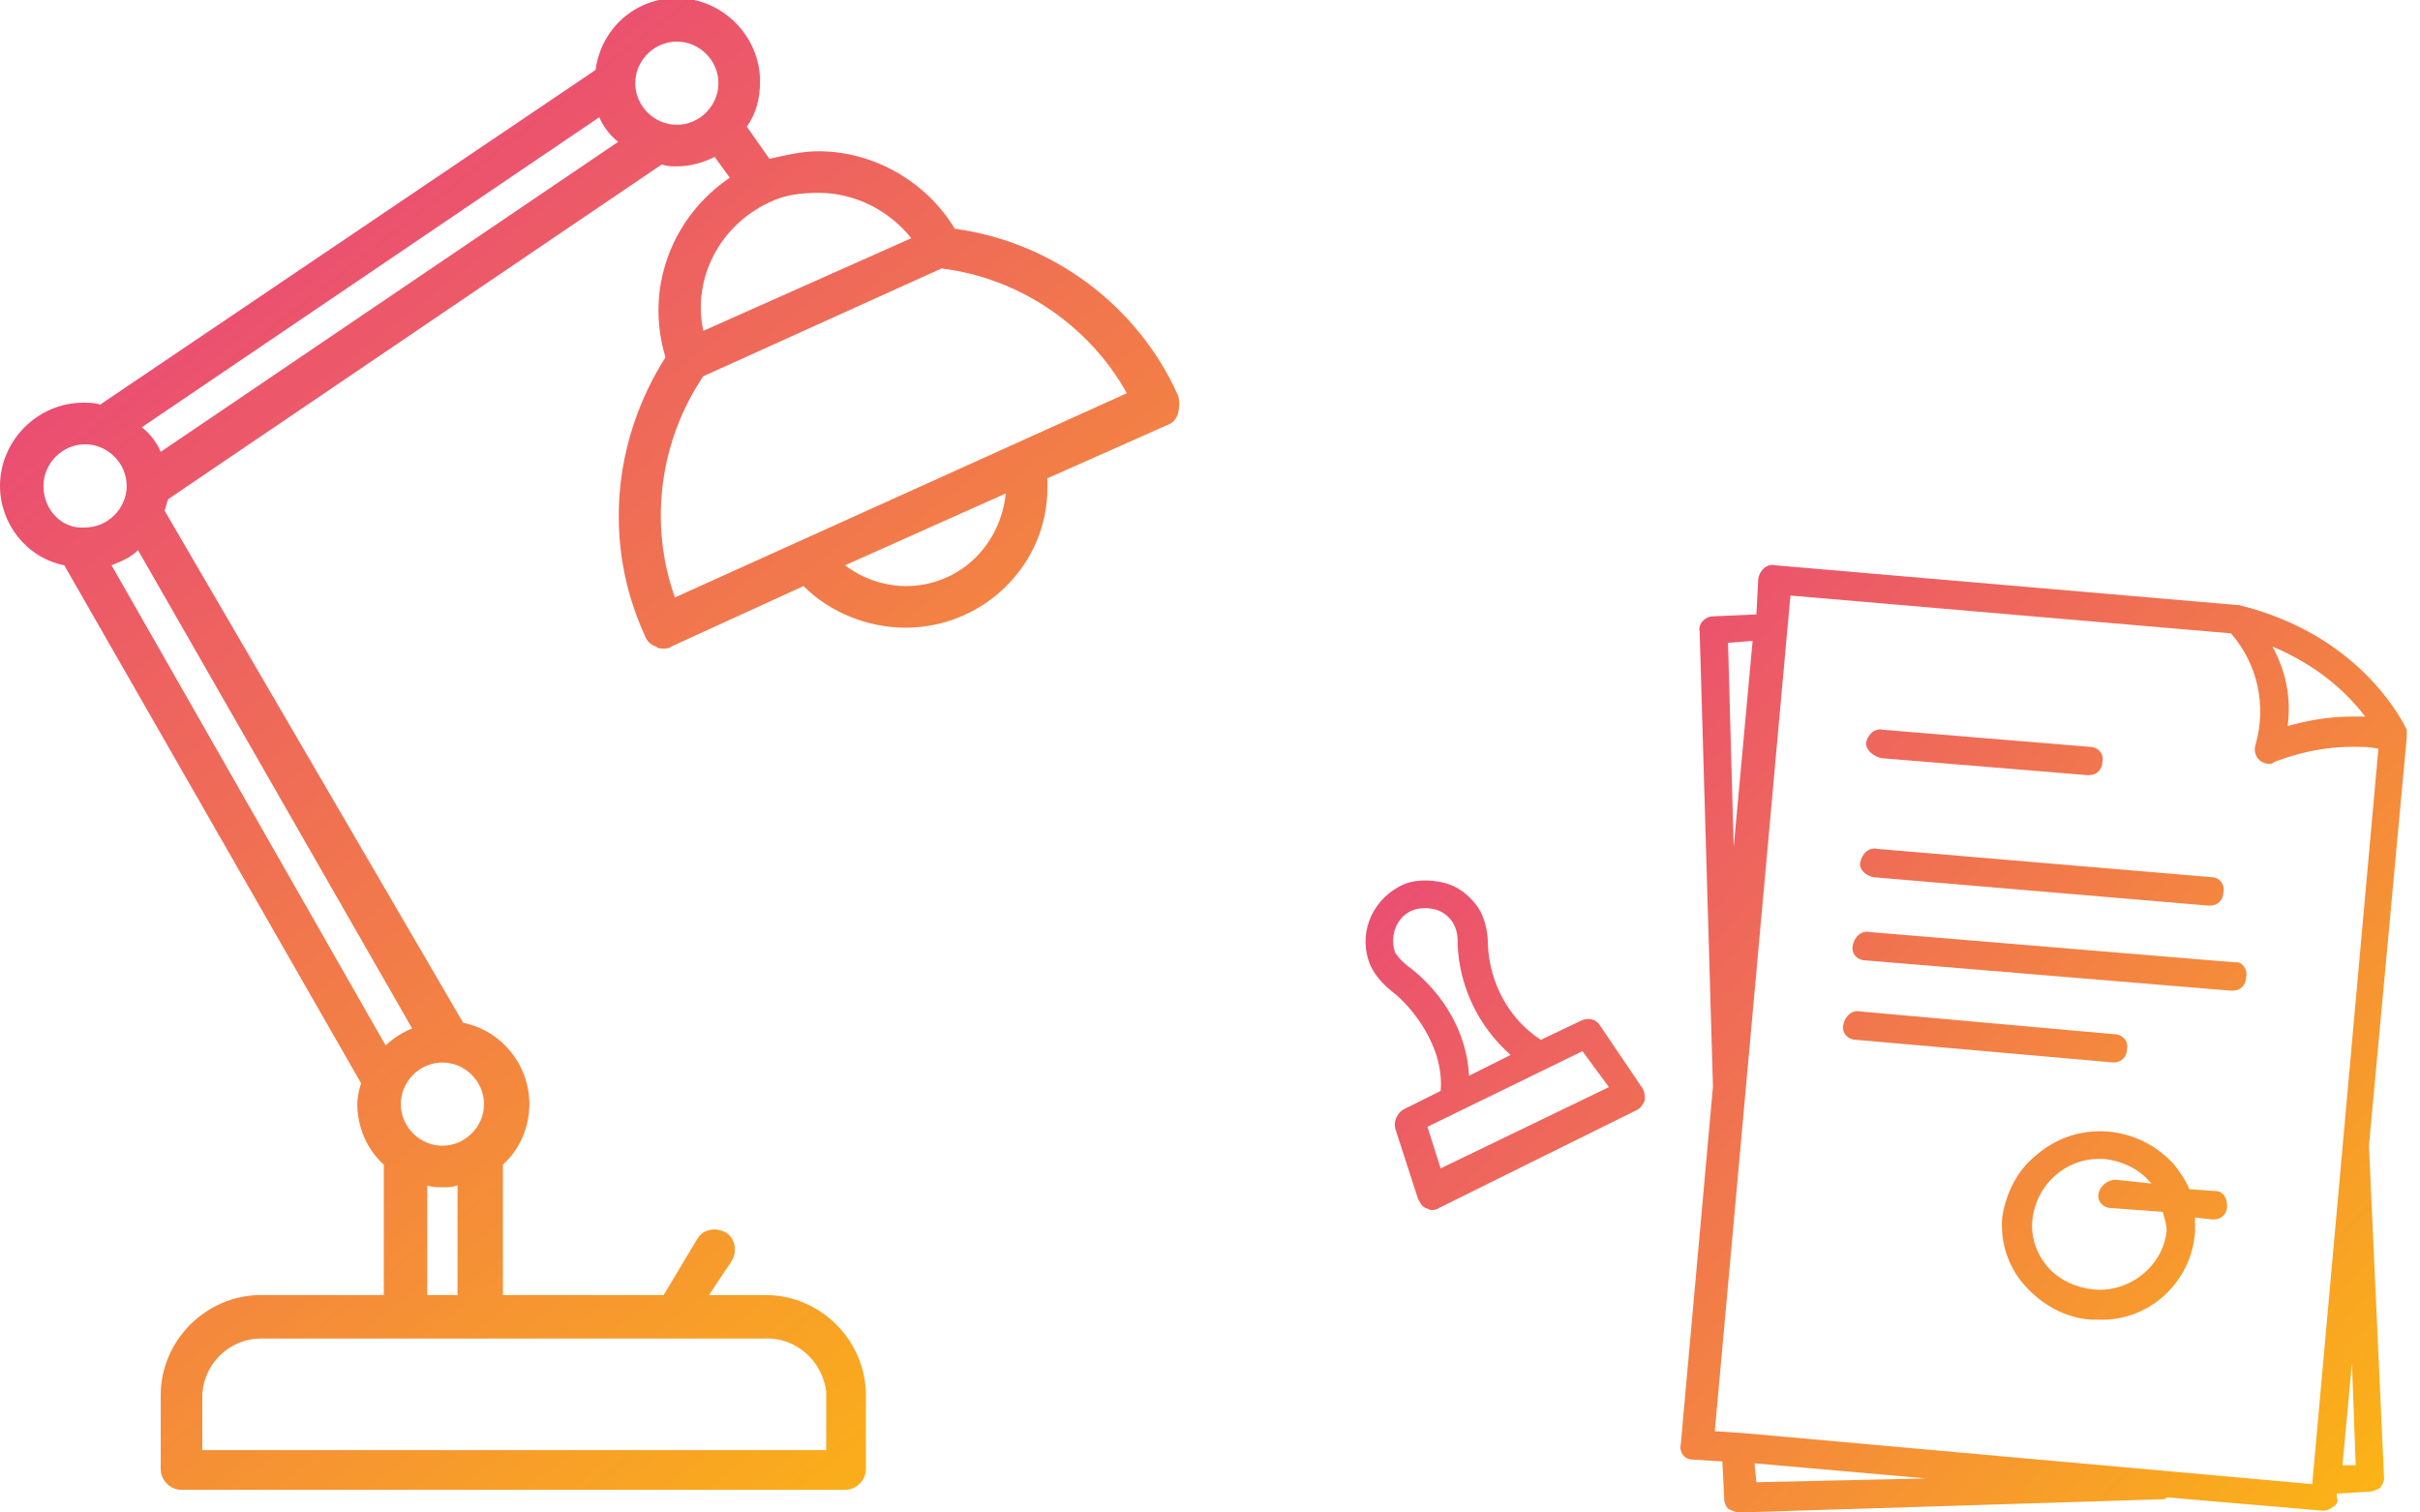
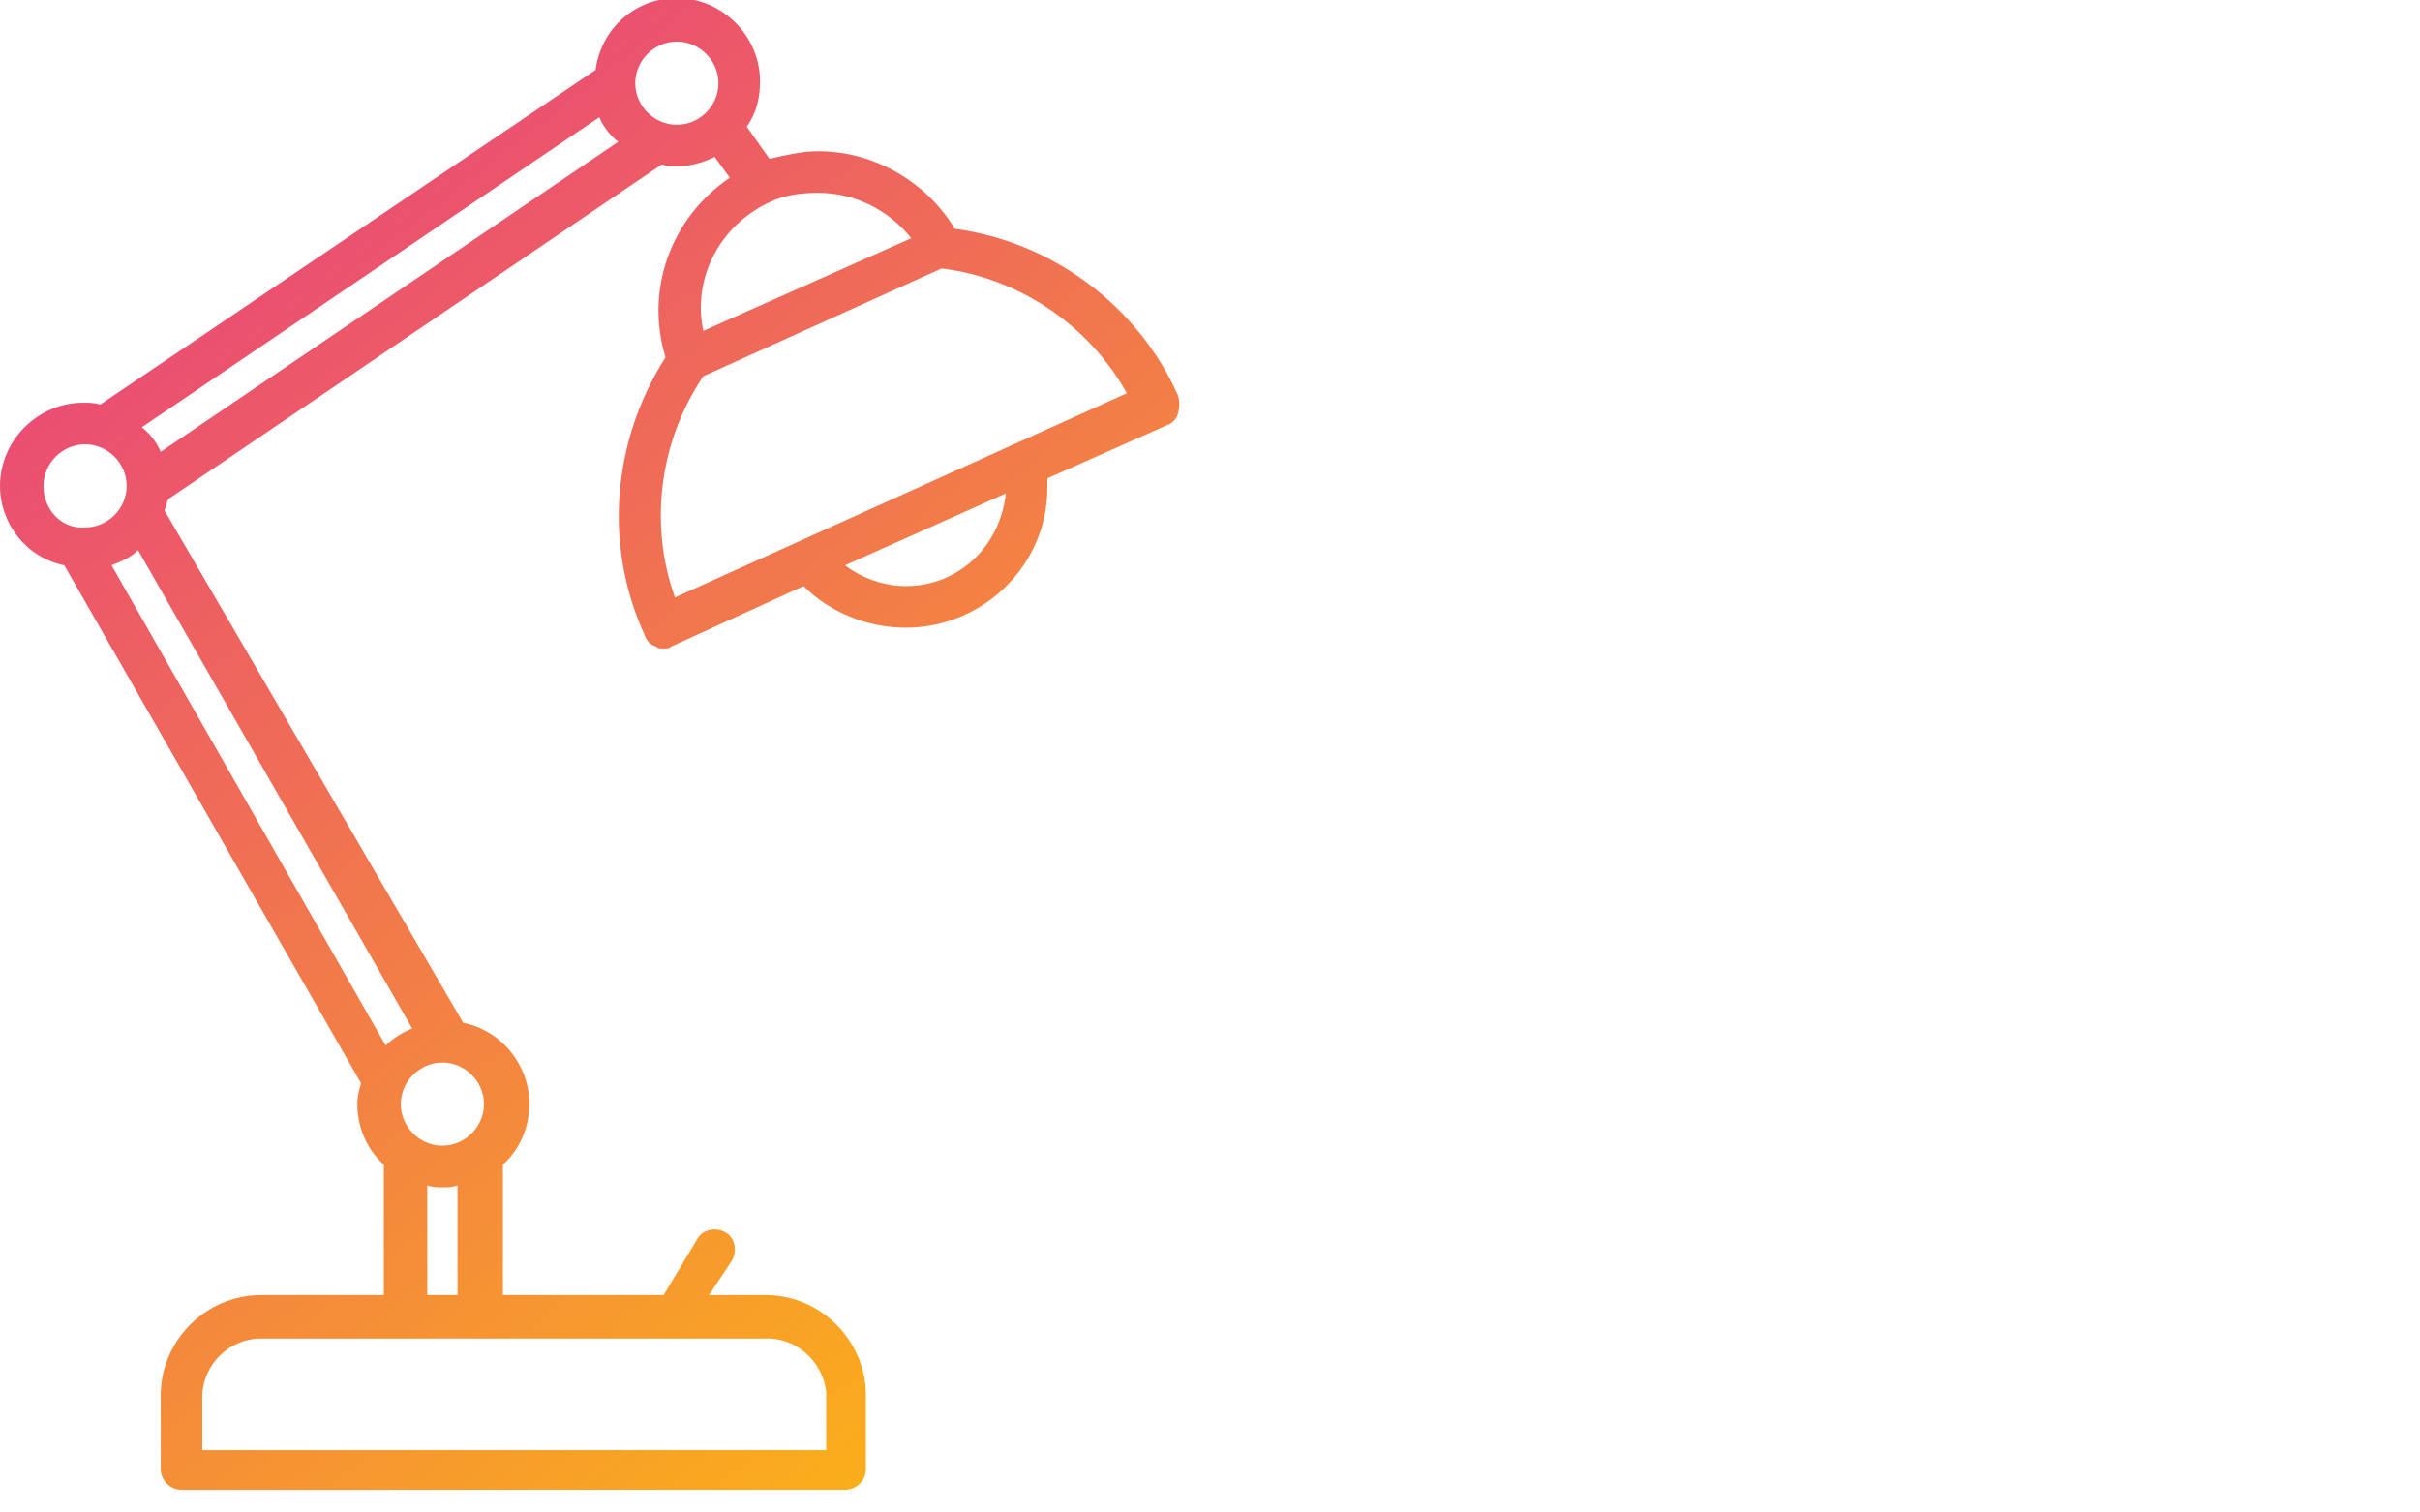
<svg xmlns="http://www.w3.org/2000/svg" version="1.1" id="Calque_1" x="0px" y="0px" viewBox="0 0 128 80" style="enable-background:new 0 0 128 80;" xml:space="preserve">
  <style type="text/css">
	.st0{fill-rule:evenodd;clip-rule:evenodd;fill:url(#Fill-1_2_);}
	.st1{fill-rule:evenodd;clip-rule:evenodd;fill:url(#Fill-1_3_);}
</style>
  <g id="Group" transform="translate(864, 225)">
    <linearGradient id="Fill-1_2_" gradientUnits="userSpaceOnUse" x1="-1585.633" y1="233.301" x2="-1584.633" y2="232.474" gradientTransform="matrix(55.139 0 0 -50.149 86641.008 11506.821)">
      <stop offset="0" style="stop-color:#E8407F" />
      <stop offset="1" style="stop-color:#FBB316" />
    </linearGradient>
-     <path id="Fill-1" class="st0" d="M-787.8-163.2l-0.7-2.2l8.2-4l1.4,1.9L-787.8-163.2z M-789.4-173.8c-0.3-0.2-0.6-0.5-0.8-0.8   c-0.3-0.8,0-1.8,0.8-2.2c0.4-0.2,0.9-0.2,1.3-0.1c0.4,0.1,0.8,0.4,1,0.8c0.2,0.4,0.2,0.7,0.2,1.1c0.1,2.2,1.1,4.3,2.8,5.8l-2.2,1.1   C-786.4-170.3-787.6-172.4-789.4-173.8L-789.4-173.8z M-779.4-170.8c-0.2-0.3-0.6-0.4-1-0.2l-2.1,1c-1.7-1.1-2.7-3-2.8-5   c0-0.6-0.1-1.2-0.4-1.8c-0.4-0.7-1.1-1.3-1.9-1.5c-0.8-0.2-1.7-0.2-2.4,0.2c-1.5,0.8-2.2,2.6-1.5,4.2c0.3,0.6,0.7,1,1.2,1.4   c0.9,0.7,2.7,2.8,2.5,5.2l-2,1c-0.3,0.2-0.5,0.6-0.4,1l1.2,3.7c0.1,0.2,0.2,0.4,0.4,0.5c0.1,0,0.2,0.1,0.3,0.1c0.1,0,0.3,0,0.4-0.1   l10.5-5.2c0.2-0.1,0.3-0.3,0.4-0.5c0-0.2,0-0.4-0.1-0.6L-779.4-170.8z M-749.4-159.9c-0.2,1.9-2,3.3-3.9,3.1   c-0.9-0.1-1.8-0.5-2.4-1.2c-0.6-0.7-0.9-1.6-0.8-2.5c0.2-1.8,1.7-3.2,3.5-3.2h0.3c0.9,0.1,1.8,0.5,2.4,1.2c0,0,0.1,0.1,0.1,0.1   l-1.9-0.2c-0.4,0-0.8,0.3-0.9,0.7c-0.1,0.4,0.2,0.8,0.7,0.8c0,0,0,0,0,0l2.7,0.2C-749.5-160.5-749.4-160.2-749.4-159.9   L-749.4-159.9z M-746.8-162l-1.4-0.1c-0.2-0.5-0.5-0.9-0.8-1.3c-1.9-2.1-5.1-2.4-7.3-0.5c-1,0.8-1.6,2-1.8,3.3   c-0.1,1.3,0.3,2.6,1.2,3.6c0.9,1,2.1,1.7,3.5,1.8h0.4c2.7,0.1,4.9-2,5.1-4.6v-0.8l0.9,0.1h0.1c0.4,0,0.7-0.3,0.7-0.7   C-746.2-161.6-746.4-162-746.8-162C-746.8-162-746.8-162-746.8-162L-746.8-162z M-764.5-184.9l10.9,0.9h0.1c0.4,0,0.7-0.3,0.7-0.7   c0.1-0.4-0.2-0.8-0.7-0.8c0,0,0,0,0,0l-10.9-0.9c-0.4-0.1-0.8,0.2-0.9,0.7c0,0,0,0,0,0C-765.3-185.3-764.9-185-764.5-184.9   L-764.5-184.9z M-752.2-168.8c0.4,0,0.7-0.3,0.7-0.7c0.1-0.4-0.2-0.8-0.7-0.8c0,0,0,0,0,0l-13.4-1.2c-0.4-0.1-0.8,0.2-0.9,0.7l0,0   c-0.1,0.4,0.2,0.8,0.7,0.8c0,0,0,0,0,0L-752.2-168.8L-752.2-168.8z M-745.8-174.1l-19.3-1.6c-0.4-0.1-0.8,0.2-0.9,0.7c0,0,0,0,0,0   c-0.1,0.4,0.2,0.8,0.7,0.8c0,0,0,0,0,0l19.3,1.6h0.1c0.4,0,0.7-0.3,0.7-0.7c0.1-0.3-0.1-0.7-0.4-0.8   C-745.6-174.1-745.7-174.1-745.8-174.1L-745.8-174.1z M-764.9-178.6l17.7,1.5h0.1c0.4,0,0.7-0.3,0.7-0.7c0.1-0.4-0.2-0.8-0.6-0.8   c0,0,0,0,0,0l-17.7-1.5c-0.4-0.1-0.8,0.2-0.9,0.7C-765.7-179.1-765.4-178.7-764.9-178.6C-765-178.6-765-178.6-764.9-178.6   L-764.9-178.6z M-739.4-147.5h-0.7l0.5-5.4L-739.4-147.5z M-771.8-149.2L-771.8-149.2l-1.5-0.1l4-44.2l23.3,2   c1.4,1.6,1.9,3.8,1.3,5.9c-0.1,0.3,0,0.6,0.2,0.8c0.1,0.1,0.3,0.2,0.5,0.2c0.1,0,0.2,0,0.3-0.1c1.3-0.5,2.7-0.8,4.1-0.8   c0.5,0,0.9,0,1.4,0.1l-3.5,38.9L-771.8-149.2z M-771.1-146.6l-0.1-1l9.1,0.8L-771.1-146.6z M-772.6-191l1.3-0.1l-1,10.9L-772.6-191   z M-738.9-187.1h-0.7c-1.2,0-2.3,0.2-3.4,0.5c0.2-1.5-0.1-2.9-0.8-4.2C-741.9-190-740.2-188.8-738.9-187.1L-738.9-187.1z    M-736.7-186L-736.7-186v-0.4c-0.1-0.2-2.3-5-8.9-6.6h-0.1l-24.4-2.1c-0.4-0.1-0.8,0.2-0.9,0.7l-0.1,1.9l-2.3,0.1   c-0.4,0-0.8,0.4-0.7,0.8c0,0,0,0,0,0l0.7,24v0.1l-1.7,18.9c-0.1,0.4,0.2,0.8,0.6,0.8c0,0,0,0,0,0l1.6,0.1l0.1,2   c0,0.2,0.1,0.4,0.2,0.5c0.2,0.1,0.4,0.2,0.6,0.2l22.4-0.7c0.1,0,0.1,0,0.2-0.1l8.2,0.7h0.1c0.2,0,0.4-0.1,0.5-0.2   c0.2-0.1,0.3-0.3,0.2-0.5v-0.2l1.7-0.1c0.2,0,0.4-0.1,0.6-0.2c0.1-0.2,0.2-0.3,0.2-0.5l-0.8-17.6L-736.7-186z" />
    <linearGradient id="Fill-1_3_" gradientUnits="userSpaceOnUse" x1="-1587.03" y1="236.122" x2="-1586.404" y2="235.122" gradientTransform="matrix(62.331 0 0 -78.806 98068.961 18383.238)">
      <stop offset="0" style="stop-color:#E8407F" />
      <stop offset="1" style="stop-color:#FBB316" />
    </linearGradient>
    <path id="Fill-1_1_" class="st1" d="M-828.3-193.4c-1.4-3.9-0.8-8.3,1.5-11.7l12.6-5.7c4.1,0.5,7.8,3,9.8,6.6L-828.3-193.4z    M-816.1-194c-1.1,0-2.3-0.4-3.2-1.1l8.5-3.8C-811.1-196.1-813.3-194-816.1-194z M-823.3-214.3c0.8-0.4,1.7-0.5,2.6-0.5   c1.9,0,3.7,0.9,4.9,2.4l-11,4.9C-827.4-210.3-825.9-213.1-823.3-214.3L-823.3-214.3z M-830.4-220.6c0-1.2,1-2.2,2.2-2.2   c1.2,0,2.2,1,2.2,2.2c0,1.2-1,2.2-2.2,2.2h0C-829.4-218.4-830.4-219.4-830.4-220.6L-830.4-220.6z M-855.5-201.1   c-0.2-0.5-0.6-1-1-1.3l24.2-16.4c0.2,0.5,0.6,1,1,1.3L-855.5-201.1z M-838.4-166.6c0,1.2-1,2.2-2.2,2.2c-1.2,0-2.2-1-2.2-2.2   c0-1.2,1-2.2,2.2-2.2C-839.4-168.8-838.4-167.8-838.4-166.6L-838.4-166.6z M-839.8-156.5h-1.6v-5.8c0.3,0.1,0.5,0.1,0.8,0.1   c0.3,0,0.5,0,0.8-0.1V-156.5z M-820.3-151.1v2.8h-33v-2.8c0-1.7,1.4-3.1,3.1-3.1h0h26.6c1.7-0.1,3.1,1.2,3.3,2.8   C-820.3-151.3-820.3-151.2-820.3-151.1L-820.3-151.1z M-861.7-199.3c0-1.2,1-2.2,2.2-2.2c1.2,0,2.2,1,2.2,2.2c0,1.2-1,2.2-2.2,2.2   h0C-860.7-197-861.7-198-861.7-199.3C-861.7-199.2-861.7-199.2-861.7-199.3L-861.7-199.3z M-843.6-169.7l-14.5-25.4   c0.5-0.2,1-0.4,1.4-0.8l14.5,25.3C-842.7-170.4-843.2-170.1-843.6-169.7L-843.6-169.7z M-801.7-204.1c-2.1-4.7-6.6-8.1-11.8-8.8   c-1.5-2.5-4.3-4.1-7.2-4.1c-0.9,0-1.7,0.2-2.6,0.4l-1.2-1.7c0.5-0.7,0.7-1.5,0.7-2.4c0-2.4-2-4.4-4.4-4.4c-2.2,0-4,1.6-4.3,3.8   l-26.2,17.7c-0.3-0.1-0.6-0.1-0.9-0.1c-2.4,0-4.4,2-4.4,4.4c0,2,1.4,3.8,3.4,4.2l15.7,27.4c-0.1,0.3-0.2,0.7-0.2,1.1   c0,1.2,0.5,2.4,1.4,3.2v6.9h-6.5c-2.9,0-5.3,2.4-5.3,5.3v3.9c0,0.6,0.5,1.1,1.1,1.1h35.1c0.6,0,1.1-0.5,1.1-1.1v-3.9   c0-2.9-2.4-5.3-5.3-5.3h-3l1.2-1.8c0.3-0.5,0.2-1.2-0.3-1.5s-1.2-0.2-1.5,0.3c0,0,0,0,0,0l-1.8,3h-8.5v-6.9c0.9-0.8,1.4-2,1.4-3.2   c0-2.1-1.5-3.9-3.5-4.3l-15.8-27.1c0.1-0.2,0.1-0.4,0.2-0.6l26.1-17.7c0.3,0.1,0.5,0.1,0.8,0.1c0.7,0,1.4-0.2,2-0.5l0.8,1.1   c-3.1,2.1-4.5,5.9-3.4,9.5c-2.8,4.4-3.3,9.9-1.1,14.7c0.1,0.3,0.3,0.5,0.6,0.6c0.1,0.1,0.2,0.1,0.4,0.1c0.2,0,0.3,0,0.4-0.1l7-3.2   c1.4,1.4,3.4,2.2,5.4,2.2c4.1,0,7.5-3.3,7.5-7.4v0v-0.5l6.3-2.8c0.3-0.1,0.5-0.3,0.6-0.6C-801.6-203.5-801.6-203.8-801.7-204.1   L-801.7-204.1z" />
  </g>
</svg>